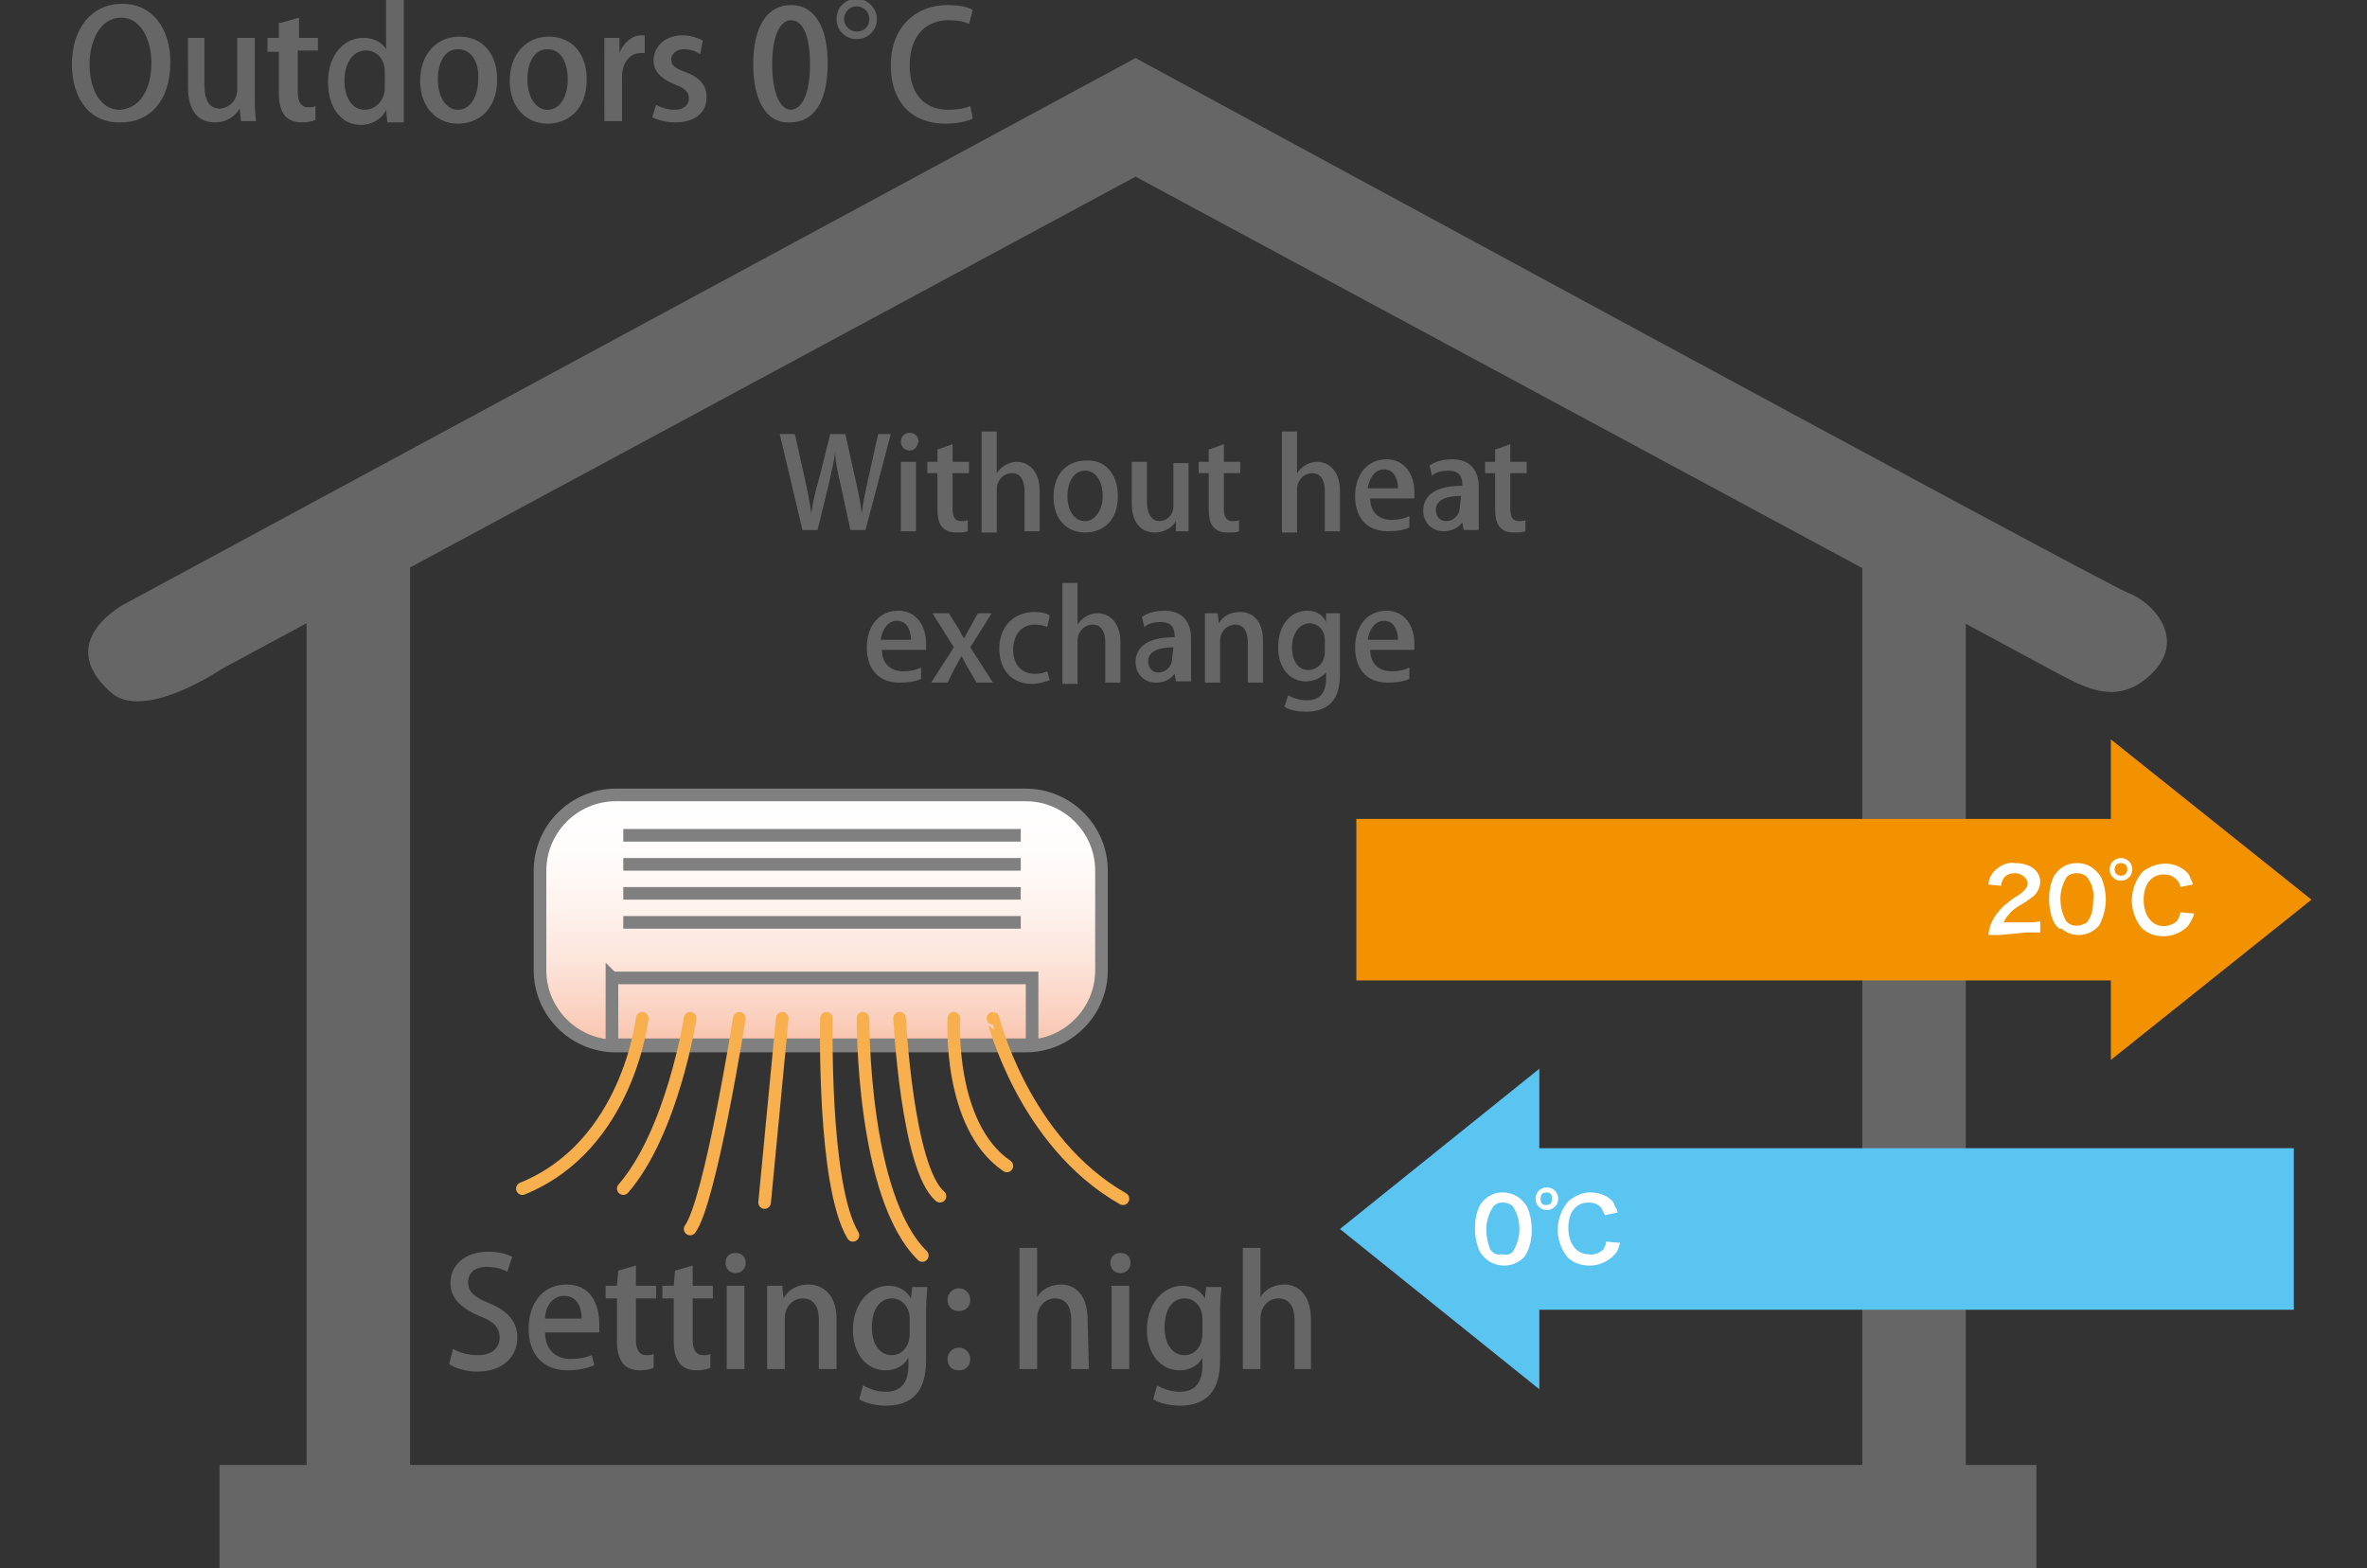
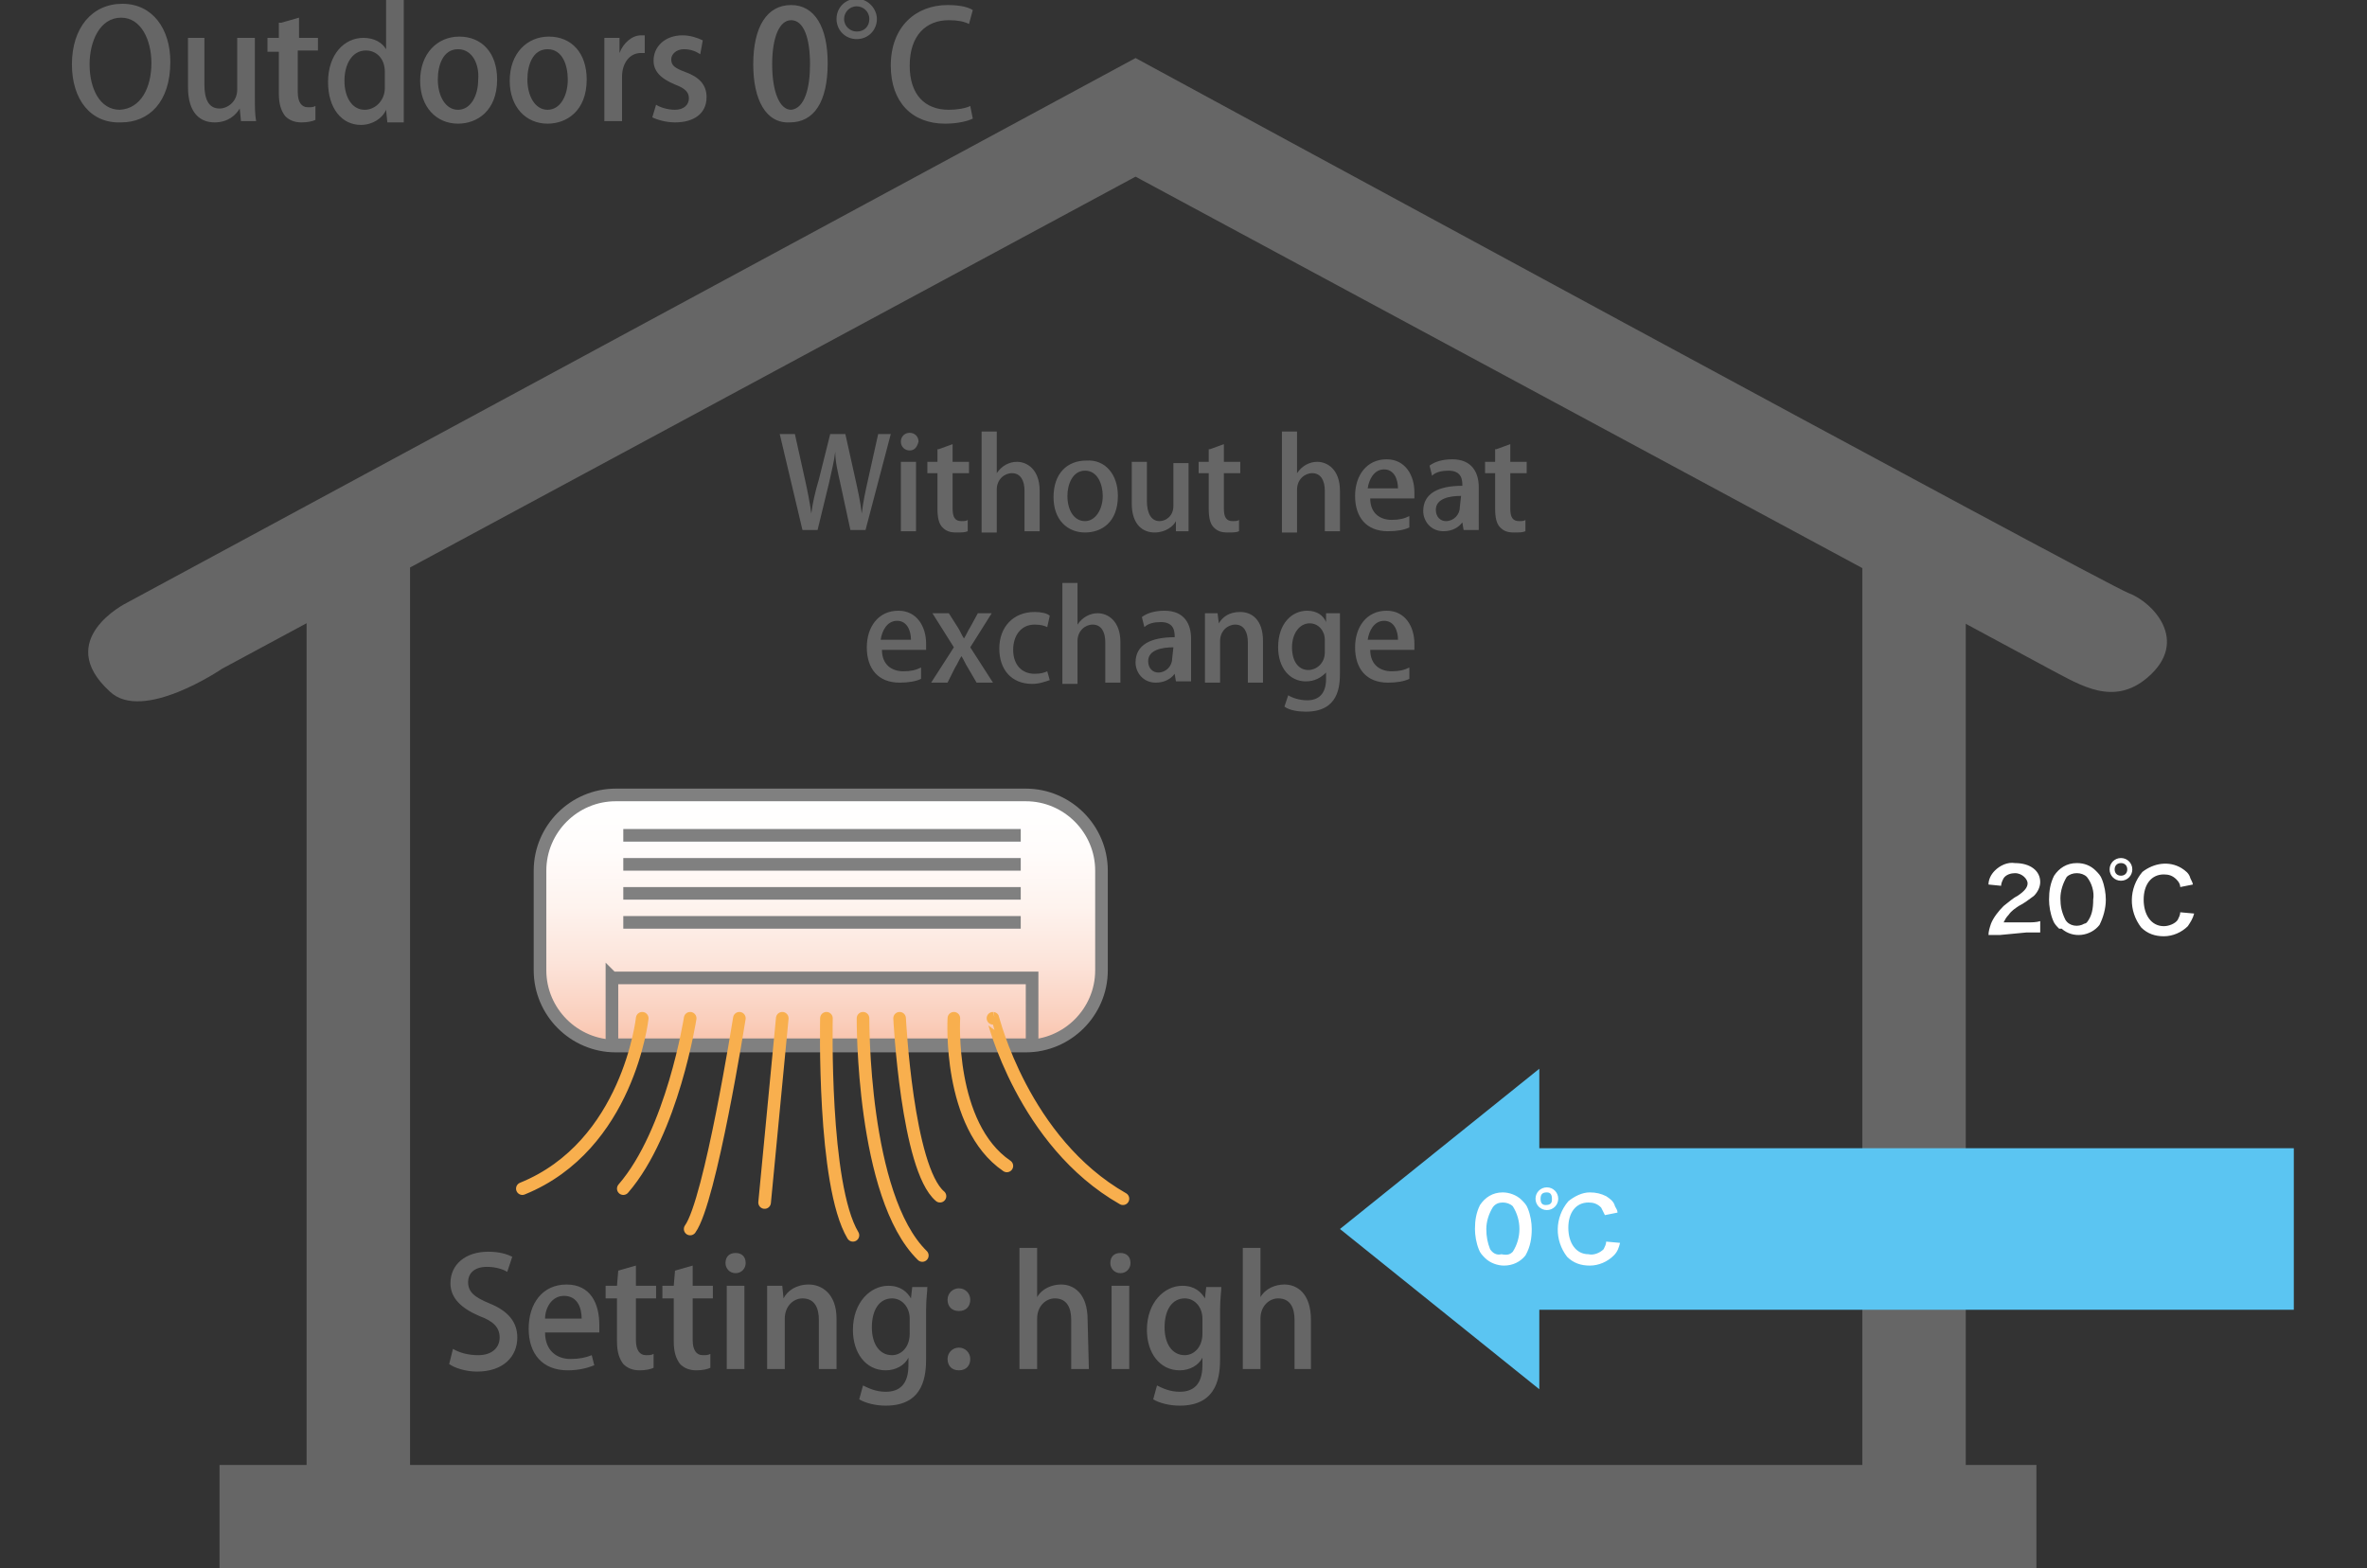
<svg xmlns="http://www.w3.org/2000/svg" version="1.1" id="Ebene_1" x="0" y="0" viewBox="0 0 187.6 124.3" xml:space="preserve">
  <rect x="0" y="0" width="187.6" height="124.3" fill="#333333" stroke="none" />
  <style>.st0{fill:#666}</style>
  <g id="下地">
    <path class="st0" d="M170.2 53.7c-2.7 2.3-5.3.6-7.6-.6L90 14 17.6 53s-6.3 4.3-8.9 1.8c-4.5-4.1 1.3-7 1.3-7L90 4.6s76.8 41.7 78.7 42.4 4.9 3.8 1.5 6.7z" />
    <path class="st0" d="M24.3 43.1h8.2v73.4h-8.2V43.1zm123.3 0h8.2v73.4h-8.2V43.1z" />
    <path class="st0" d="M17.4 116.1h144v8.2h-144v-8.2z" />
    <path d="M181.8 91H122v-6.3l-15.8 12.7 15.8 12.7v-6.3h59.8V91z" fill="#5bc5f2" />
-     <path d="M107.5 77.7h59.8V84l15.9-12.7-15.9-12.7v6.3h-59.8v12.8z" fill="#f39200" />
    <path d="M117.7 99.7c-.2-.2-.4-.4-.5-.7-.2-.5-.3-1.1-.3-1.6 0-.7.1-1.3.4-1.9.4-.6 1-1 1.8-1 .5 0 1.1.2 1.5.6.2.2.4.4.5.7.2.5.3 1.1.3 1.6 0 .7-.1 1.4-.5 2.1-.4.5-1 .8-1.7.8-.5 0-1.1-.2-1.5-.6zm2.2-.5c.7-1.1.7-2.5 0-3.6-.2-.2-.5-.3-.8-.3s-.6.1-.8.4c-.3.5-.5 1.1-.5 1.7s.1 1.1.3 1.6c.2.3.5.5.9.4.5.1.7 0 .9-.2zm3.6-4.2c0 .5-.4.9-.9.9s-.9-.4-.9-.9.4-.9.9-.9.9.4.9.9zm-1.4 0c0 .3.1.5.4.5s.5-.1.5-.4V95c0-.3-.1-.5-.4-.5s-.5.1-.5.5zm6.3 3.5c-.1.4-.2.7-.5 1-.5.5-1.2.8-1.9.8s-1.3-.2-1.8-.7c-1-1.3-1-3.1.1-4.4.5-.4 1.1-.7 1.7-.7.5 0 .9.1 1.3.3.3.2.6.4.7.8.1.2.2.3.2.5l-1 .2-.3-.6c-.3-.3-.6-.4-1-.4-1 0-1.6.8-1.6 2s.6 2.1 1.6 2.1c.4.1.9-.1 1.2-.4.1-.2.2-.4.2-.6l1.1.1zm30.1-24.4h-.9c0-.3.1-.6.2-.9.2-.5.6-1 1-1.4.4-.3.7-.6 1.1-.8.6-.4.8-.7.8-1s-.4-.8-1-.8c-.3 0-.7.1-.9.4-.1.2-.2.4-.2.6l-1-.1c0-.4.2-.8.5-1.1.4-.4 1-.7 1.6-.6 1.2 0 2 .6 2 1.5 0 .4-.2.8-.5 1.1-.4.3-.8.6-1.2.8-.3.2-.6.4-.8.7-.2.2-.3.4-.4.6h1.9c.3 0 .7 0 1-.1v.9h-1.1l-2.1.2zm4.7-.5c-.2-.2-.4-.4-.5-.7-.2-.5-.3-1.1-.3-1.6 0-.7.1-1.3.4-1.9.4-.6 1-1 1.8-1 .6 0 1.1.2 1.5.6.2.2.4.4.5.7.2.5.3 1.1.3 1.6 0 .7-.2 1.4-.5 2-.7.9-2.1 1.1-3 .3h-.2zm2.2-.5c.4-.5.5-1.1.5-1.8.1-.6-.1-1.3-.5-1.8-.2-.2-.5-.3-.8-.3s-.6.1-.8.3c-.3.5-.5 1.1-.5 1.7s.1 1.1.4 1.7c.3.5 1 .6 1.5.3.1 0 .2-.1.2-.1zm3.6-4.2c0 .5-.4.9-.9.9s-.9-.4-.9-.9.4-.9.9-.9.9.4.9.9zm-1.4 0c0 .3.2.5.5.5s.5-.2.5-.5-.2-.5-.5-.5-.5.2-.5.5zm6.3 3.5c-.1.4-.3.7-.5 1-.5.5-1.2.8-1.9.8s-1.3-.2-1.8-.7c-1-1.3-1-3.1.1-4.4.9-.7 2.1-.9 3.1-.3.3.2.6.4.7.8.1.2.2.4.2.5l-1 .2c0-.2-.1-.4-.3-.6-.3-.3-.6-.4-1-.4-1 0-1.6.8-1.6 2s.6 2.1 1.6 2.1c.4 0 .9-.2 1.1-.5.1-.2.2-.4.2-.6l1.1.1z" fill="#fff" />
    <linearGradient id="SVGID_1_" gradientUnits="userSpaceOnUse" x1="65.04" y1="1971.22" x2="65.04" y2="1990.44" gradientTransform="translate(0 -1908)">
      <stop offset="0" stop-color="#fff" />
      <stop offset=".22" stop-color="#fffcfb" />
      <stop offset=".45" stop-color="#fef3ee" />
      <stop offset=".68" stop-color="#fce4da" />
      <stop offset=".91" stop-color="#facfbd" />
      <stop offset="1" stop-color="#f9c5af" />
    </linearGradient>
    <path d="M48.8 63h32.5c3.3 0 6 2.7 6 6v7.9c0 3.3-2.7 6-6 6H48.8c-3.3 0-6-2.7-6-6V69c0-3.3 2.7-6 6-6z" fill="url(#SVGID_1_)" stroke="gray" stroke-miterlimit="10" />
    <path d="M49.4 68.5h31.5m-31.5-2.3h31.5m-31.5 4.6h31.5m-31.5 2.3h31.5m-32.4 4.4h33.3v5.3H48.5v-5.3z" fill="none" stroke="gray" stroke-miterlimit="10" />
    <path d="M50.9 80.7s-1.1 10.1-9.5 13.5m13.3-13.5s-1.4 9-5.3 13.5m9.2-13.5s-2.3 14.5-3.9 16.7M62 80.7l-1.4 14.6m4.9-14.6s-.3 13.2 2.1 17.2m.8-17.2s-.1 14.1 4.7 18.8m-1.8-18.8s.6 11.9 3.2 14.1m1.1-14.1s-.5 8.5 4.2 11.7m-1.1-11.7S81.1 90.5 89 95" fill="none" stroke="#f8af4e" stroke-linecap="round" stroke-linejoin="round" />
  </g>
  <path class="st0" d="M13.5 4.9c0 3.2-1.7 4.8-3.9 4.8-2.4.1-3.9-1.8-3.9-4.6 0-2.9 1.6-4.8 4-4.8s3.8 2 3.8 4.6zm-6.4.2c0 1.9.8 3.6 2.4 3.6C11.2 8.6 12 6.9 12 5c0-1.8-.8-3.6-2.4-3.6-1.7 0-2.5 1.9-2.5 3.7zm13.1 2.6c0 .7 0 1.4.1 1.9h-1.2l-.1-1c-.3.5-.9 1.1-2 1.1s-2.1-.7-2.1-2.8V3h1.3v3.7c0 1.1.3 1.9 1.2 1.9.6 0 1.4-.5 1.4-1.5V3h1.4v4.7zm2.1-5.9l1.4-.4V3h1.5v1h-1.6v3.3c0 .8.3 1.2.8 1.2.3 0 .4 0 .6-.1v1.1c-.2.1-.6.2-1.1.2-.6 0-1-.2-1.3-.5-.3-.4-.5-.9-.5-1.8V4.1h-.9V3h.9V1.8h.2zM32 7.9v1.8h-1.3l-.1-1c-.3.7-1.1 1.2-2 1.2-1.5 0-2.6-1.3-2.6-3.4C26 4.3 27.3 3 28.8 3c.9 0 1.5.4 1.8.9V0H32v7.9zm-1.5-2.2c0-1.1-.7-1.7-1.5-1.7-1.1 0-1.7 1.1-1.7 2.4s.6 2.3 1.6 2.3c.9 0 1.6-.8 1.6-1.7V5.7zm8.9.6c0 2.5-1.6 3.5-3.1 3.5-1.7 0-3-1.3-3-3.4 0-2.2 1.4-3.5 3.1-3.5 1.8 0 3 1.3 3 3.4zm-3.1-2.4c-1.2 0-1.6 1.3-1.6 2.4 0 1.3.6 2.4 1.6 2.4s1.6-1.1 1.6-2.4c.1-1.1-.4-2.4-1.6-2.4zm10.2 2.4c0 2.5-1.6 3.5-3.1 3.5-1.7 0-3-1.3-3-3.4 0-2.2 1.4-3.5 3.1-3.5 1.8 0 3 1.3 3 3.4zm-3.1-2.4c-1.2 0-1.6 1.3-1.6 2.4 0 1.3.6 2.4 1.6 2.4S45 7.6 45 6.3c0-1.1-.4-2.4-1.6-2.4zm7.8.3h-.4c-.9 0-1.5.8-1.5 1.9v3.5h-1.4V3h1.2v1.2c.3-.8 1-1.4 1.7-1.4h.3v1.4h.1zm4.3.1c-.3-.2-.7-.4-1.3-.4s-1 .4-1 .8c0 .5.3.7 1.1 1 1.1.4 1.7 1 1.7 2 0 1.3-1 2-2.5 2-.7 0-1.4-.2-1.8-.4l.3-1c.3.2.9.4 1.5.4.7 0 1.1-.4 1.1-.9s-.3-.8-1.1-1.1c-1.2-.5-1.7-1.1-1.7-1.9 0-1.1.9-2 2.3-2 .6 0 1.2.2 1.6.4l-.2 1.1zm4.2.8c0-3 1.1-4.7 3-4.7s2.9 1.8 2.9 4.6c0 3.1-1.1 4.7-3 4.7-1.9.1-2.9-1.8-2.9-4.6zm4.5 0c0-2.1-.5-3.5-1.5-3.5-.9 0-1.5 1.3-1.5 3.5s.6 3.6 1.5 3.6c1.1-.1 1.5-1.8 1.5-3.6zm5.3-3.6c0 .9-.7 1.6-1.6 1.6s-1.6-.7-1.6-1.6.7-1.6 1.6-1.6c.9 0 1.6.8 1.6 1.6zm-2.6 0c0 .6.5 1 1 1 .6 0 1-.4 1-1s-.5-1-1-1c-.6 0-1 .5-1 1zm10.2 7.9c-.4.2-1.2.4-2.2.4-2.6 0-4.3-1.7-4.3-4.6 0-3.1 2-4.8 4.5-4.8 1.1 0 1.7.2 2 .4l-.3 1.1c-.4-.2-.9-.3-1.6-.3-1.8 0-3.1 1.2-3.1 3.6 0 2.3 1.2 3.5 3.1 3.5.6 0 1.3-.1 1.7-.3l.2 1zm-6.5 25l-2 7.6h-1.2l-.8-3.7c-.2-.9-.4-1.7-.4-2.5-.1.8-.3 1.6-.5 2.5l-.9 3.7h-1.2l-1.8-7.6H63l.8 3.6c.2.9.4 1.9.5 2.7.1-.8.3-1.7.6-2.7l.9-3.6H67l.8 3.6c.2.9.4 1.8.5 2.7.1-.9.3-1.8.5-2.7l.8-3.6h1zm1.5 1.3c-.4 0-.7-.3-.7-.7s.3-.7.7-.7c.4 0 .7.3.7.7-.1.4-.3.7-.7.7zm.5 6.4h-1.2v-5.5h1.2v5.5zm1.8-6.5l1.1-.4v1.4h1.3v.9h-1.3v2.8c0 .7.2 1 .7 1 .2 0 .4 0 .5-.1v.9c-.2.1-.5.1-.9.1-.5 0-.8-.1-1.1-.4-.3-.3-.4-.8-.4-1.5v-2.8h-.8v-.9h.8v-1h.1zm8 6.5h-1.2v-3.2c0-.8-.3-1.4-1-1.4-.6 0-1.2.5-1.2 1.3v3.4h-1.2v-8H79v3.3c.4-.6 1-.9 1.6-.9.8 0 1.8.6 1.8 2.3v3.2zm6.2-2.8c0 2.1-1.3 2.9-2.6 2.9-1.4 0-2.5-1-2.5-2.8 0-1.9 1.1-2.9 2.6-2.9 1.5-.1 2.5 1.1 2.5 2.8zm-2.6-2c-1 0-1.4 1.1-1.4 2 0 1.1.5 2 1.4 2 .8 0 1.4-.9 1.4-2 0-.9-.4-2-1.4-2zm8.2 3.2v1.6h-1v-.8c-.2.4-.8.9-1.7.9-.9 0-1.8-.6-1.8-2.3v-3.3h1.2v3.1c0 .9.3 1.6 1 1.6.5 0 1.1-.4 1.1-1.2v-3.4h1.2v3.8zm1.7-4.9l1.1-.4v1.4h1.3v.9H97v2.8c0 .7.2 1 .7 1 .2 0 .4 0 .5-.1v.9c-.2.1-.5.1-.9.1-.5 0-.8-.1-1.1-.4-.3-.3-.4-.8-.4-1.5v-2.8H95v-.9h.8v-1h.1zm10.3 6.5H105v-3.2c0-.8-.3-1.4-1-1.4-.6 0-1.2.5-1.2 1.3v3.4h-1.2v-8h1.2v3.3c.4-.6 1-.9 1.6-.9.8 0 1.8.6 1.8 2.3v3.2zm5.5-.3c-.4.2-1 .3-1.7.3-1.7 0-2.6-1.1-2.6-2.8 0-1.6.9-2.9 2.5-2.9 1.5 0 2.2 1.3 2.2 2.6v.5h-3.5c0 1.2.8 1.7 1.7 1.7.6 0 1-.1 1.4-.3v.9zm-.9-3.1c0-.7-.3-1.5-1.1-1.5s-1.2.8-1.3 1.5h2.4zm6.4 2V42H116l-.1-.6c-.3.4-.8.7-1.5.7-1 0-1.6-.8-1.6-1.6 0-1.4 1.2-2 3.1-2 0-.4 0-1.2-1.1-1.2-.5 0-1 .1-1.3.4l-.2-.8c.4-.3 1-.5 1.8-.5 1.6 0 2.1 1.1 2.1 2.2v2.1zm-1.4-1.4c-.9 0-2 .2-2 1.1 0 .6.4.9.8.9.6 0 1.1-.5 1.1-1.1l.1-.9zm2.8-3.7l1.1-.4v1.4h1.3v.9h-1.3v2.8c0 .7.2 1 .7 1 .2 0 .4 0 .5-.1v.9c-.2.1-.5.1-.9.1-.5 0-.8-.1-1.1-.4-.3-.3-.4-.8-.4-1.5v-2.8h-.8v-.9h.8v-1h.1zM73 53.8c-.4.2-1 .3-1.7.3-1.7 0-2.6-1.1-2.6-2.8 0-1.6.9-2.9 2.5-2.9 1.5 0 2.2 1.3 2.2 2.6v.5h-3.5c0 1.2.8 1.7 1.7 1.7.6 0 1-.1 1.4-.3v.9zm-.8-3.1c0-.7-.3-1.5-1.1-1.5s-1.2.8-1.3 1.5h2.4zm6.4-2.1l-1.7 2.7 1.8 2.8h-1.3l-.7-1.2c-.2-.3-.3-.6-.5-.9-.2.3-.3.6-.5.9l-.6 1.2h-1.3l1.8-2.8-1.7-2.7h1.3l.7 1.1c.2.3.3.6.5.9.2-.3.3-.6.5-.9l.6-1.1h1.1zm4.6 5.3c-.3.1-.8.3-1.4.3-1.6 0-2.6-1.1-2.6-2.8s1.1-2.9 2.8-2.9c.5 0 1 .1 1.2.3l-.2.9c-.2-.1-.5-.2-1-.2-1.1 0-1.7.9-1.7 2 0 1.2.7 1.9 1.7 1.9.5 0 .8-.1 1-.2l.2.7zm5.6.2h-1.2v-3.2c0-.8-.3-1.4-1-1.4-.6 0-1.2.5-1.2 1.3v3.4h-1.2v-8h1.2v3.3c.4-.6 1-.9 1.6-.9.8 0 1.8.6 1.8 2.3v3.2zm5.6-1.4V54h-1.2l-.1-.6c-.3.4-.8.7-1.5.7-1 0-1.6-.8-1.6-1.6 0-1.4 1.2-2 3.1-2 0-.4 0-1.2-1.1-1.2-.5 0-1 .1-1.3.4l-.2-.8c.4-.3 1-.5 1.8-.5 1.6 0 2.1 1.1 2.1 2.2v2.1zM93 51.3c-.9 0-2 .2-2 1.1 0 .6.4.9.8.9.6 0 1.1-.5 1.1-1.1l.1-.9zm7.1 2.8h-1.2v-3.2c0-.8-.3-1.4-1-1.4-.6 0-1.2.5-1.2 1.3v3.3h-1.2v-5.5h1l.1.8c.3-.5.8-.9 1.7-.9.9 0 1.8.6 1.8 2.3v3.3zm6.1-5.5v4.7c0 1.1-.1 3.1-2.7 3.1-.6 0-1.3-.1-1.7-.4l.3-.9c.3.2.9.4 1.5.4.9 0 1.5-.5 1.5-1.7v-.5c-.4.4-.9.7-1.6.7-1.3 0-2.2-1.1-2.2-2.7 0-1.9 1.1-2.9 2.3-2.9.8 0 1.3.4 1.5.9v-.7h1.1zm-1.2 2.1c0-.7-.5-1.3-1.2-1.3-.8 0-1.4.8-1.4 1.9 0 1.1.5 1.8 1.3 1.8.6 0 1.3-.5 1.3-1.4v-1zm6.7 3.1c-.4.2-1 .3-1.7.3-1.7 0-2.6-1.1-2.6-2.8 0-1.6.9-2.9 2.5-2.9 1.5 0 2.2 1.3 2.2 2.6v.5h-3.5c0 1.2.8 1.7 1.7 1.7.6 0 1-.1 1.4-.3v.9zm-.9-3.1c0-.7-.3-1.5-1.1-1.5s-1.2.8-1.3 1.5h2.4zm-70.6 50.1c-.3-.2-.9-.4-1.6-.4-1.1 0-1.5.6-1.5 1.2 0 .8.5 1.2 1.7 1.7 1.5.6 2.2 1.5 2.2 2.7 0 1.5-1.1 2.7-3.2 2.7-.9 0-1.8-.3-2.2-.6l.3-1.2c.5.3 1.2.5 2 .5 1.1 0 1.7-.6 1.7-1.4s-.5-1.3-1.6-1.7c-1.4-.6-2.3-1.4-2.3-2.6 0-1.5 1.2-2.5 3-2.5.9 0 1.5.2 1.9.4l-.4 1.2zm6.9 7.4c-.5.2-1.2.4-2.1.4-2 0-3.1-1.3-3.1-3.3s1.1-3.5 3-3.5 2.6 1.5 2.6 3.2v.6h-4.3c0 1.5 1 2.1 2 2.1.7 0 1.2-.1 1.7-.3l.2.8zm-1-3.7c0-.8-.3-1.8-1.4-1.8-1 0-1.5 1-1.5 1.8h2.9zm2.9-3.8l1.4-.4v1.6H52v1h-1.6v3.3c0 .8.3 1.2.8 1.2.3 0 .4 0 .6-.1v1.1c-.2.1-.6.2-1.1.2-.6 0-1-.2-1.3-.5-.3-.4-.5-.9-.5-1.8v-3.4H48v-1h.9l.1-1.2zm4.5 0l1.4-.4v1.6h1.6v1h-1.6v3.3c0 .8.3 1.2.8 1.2.3 0 .4 0 .6-.1v1.1c-.2.1-.6.2-1.1.2-.6 0-1-.2-1.3-.5-.3-.4-.5-.9-.5-1.8v-3.4h-.9v-1h.9l.1-1.2zm4.8.2c-.5 0-.8-.4-.8-.8 0-.5.3-.8.8-.8s.8.3.8.8c0 .4-.3.8-.8.8zm.7 7.6h-1.4v-6.6H59v6.6zm7.3 0h-1.4v-3.9c0-.9-.3-1.7-1.3-1.7-.7 0-1.4.6-1.4 1.6v4h-1.4v-6.6H62l.1 1c.3-.6 1-1.1 2-1.1s2.2.7 2.2 2.7v4zm7.2-6.6c0 .5-.1 1-.1 1.9v3.8c0 1.3-.1 3.8-3.2 3.8-.8 0-1.6-.2-2.1-.5l.3-1.1c.4.2 1 .5 1.8.5 1.1 0 1.8-.6 1.8-2.1v-.6c-.3.6-1 1-1.8 1-1.6 0-2.6-1.4-2.6-3.2 0-2.2 1.4-3.5 2.8-3.5 1 0 1.5.5 1.8 1l.1-.9h1.2v-.1zm-1.4 2.6c0-.9-.6-1.6-1.4-1.6-1 0-1.6.9-1.6 2.3 0 1.3.6 2.2 1.6 2.2.7 0 1.4-.6 1.4-1.7v-1.2zm3-1.5c0-.5.4-.9.9-.9s.9.4.9.9-.3.9-.9.9-.9-.4-.9-.9zm0 4.7c0-.5.4-.9.9-.9s.9.4.9.9-.3.9-.9.9-.9-.4-.9-.9zm11.2.8h-1.4v-3.9c0-.9-.3-1.7-1.3-1.7-.7 0-1.4.6-1.4 1.6v4h-1.4v-9.6h1.4v3.9c.4-.7 1.2-1 1.9-1 1 0 2.1.7 2.1 2.8l.1 3.9c-.1 0 0 0 0 0zm2.5-7.6c-.5 0-.8-.4-.8-.8 0-.5.3-.8.8-.8s.8.3.8.8c0 .4-.3.8-.8.8zm.7 7.6h-1.4v-6.6h1.4v6.6zm7.3-6.6c0 .5-.1 1-.1 1.9v3.8c0 1.3-.1 3.8-3.2 3.8-.8 0-1.6-.2-2.1-.5l.3-1.1c.4.2 1 .5 1.8.5 1.1 0 1.8-.6 1.8-2.1v-.6c-.3.6-1 1-1.8 1-1.6 0-2.6-1.4-2.6-3.2 0-2.2 1.4-3.5 2.8-3.5 1 0 1.5.5 1.8 1l.1-.9h1.2v-.1zm-1.5 2.6c0-.9-.6-1.6-1.4-1.6-1 0-1.6.9-1.6 2.3 0 1.3.6 2.2 1.6 2.2.7 0 1.4-.6 1.4-1.7v-1.2zm8.7 4h-1.4v-3.9c0-.9-.3-1.7-1.3-1.7-.7 0-1.4.6-1.4 1.6v4h-1.4v-9.6h1.4v3.9c.4-.7 1.2-1 1.9-1 1 0 2.1.7 2.1 2.8v3.9h.1z" />
</svg>